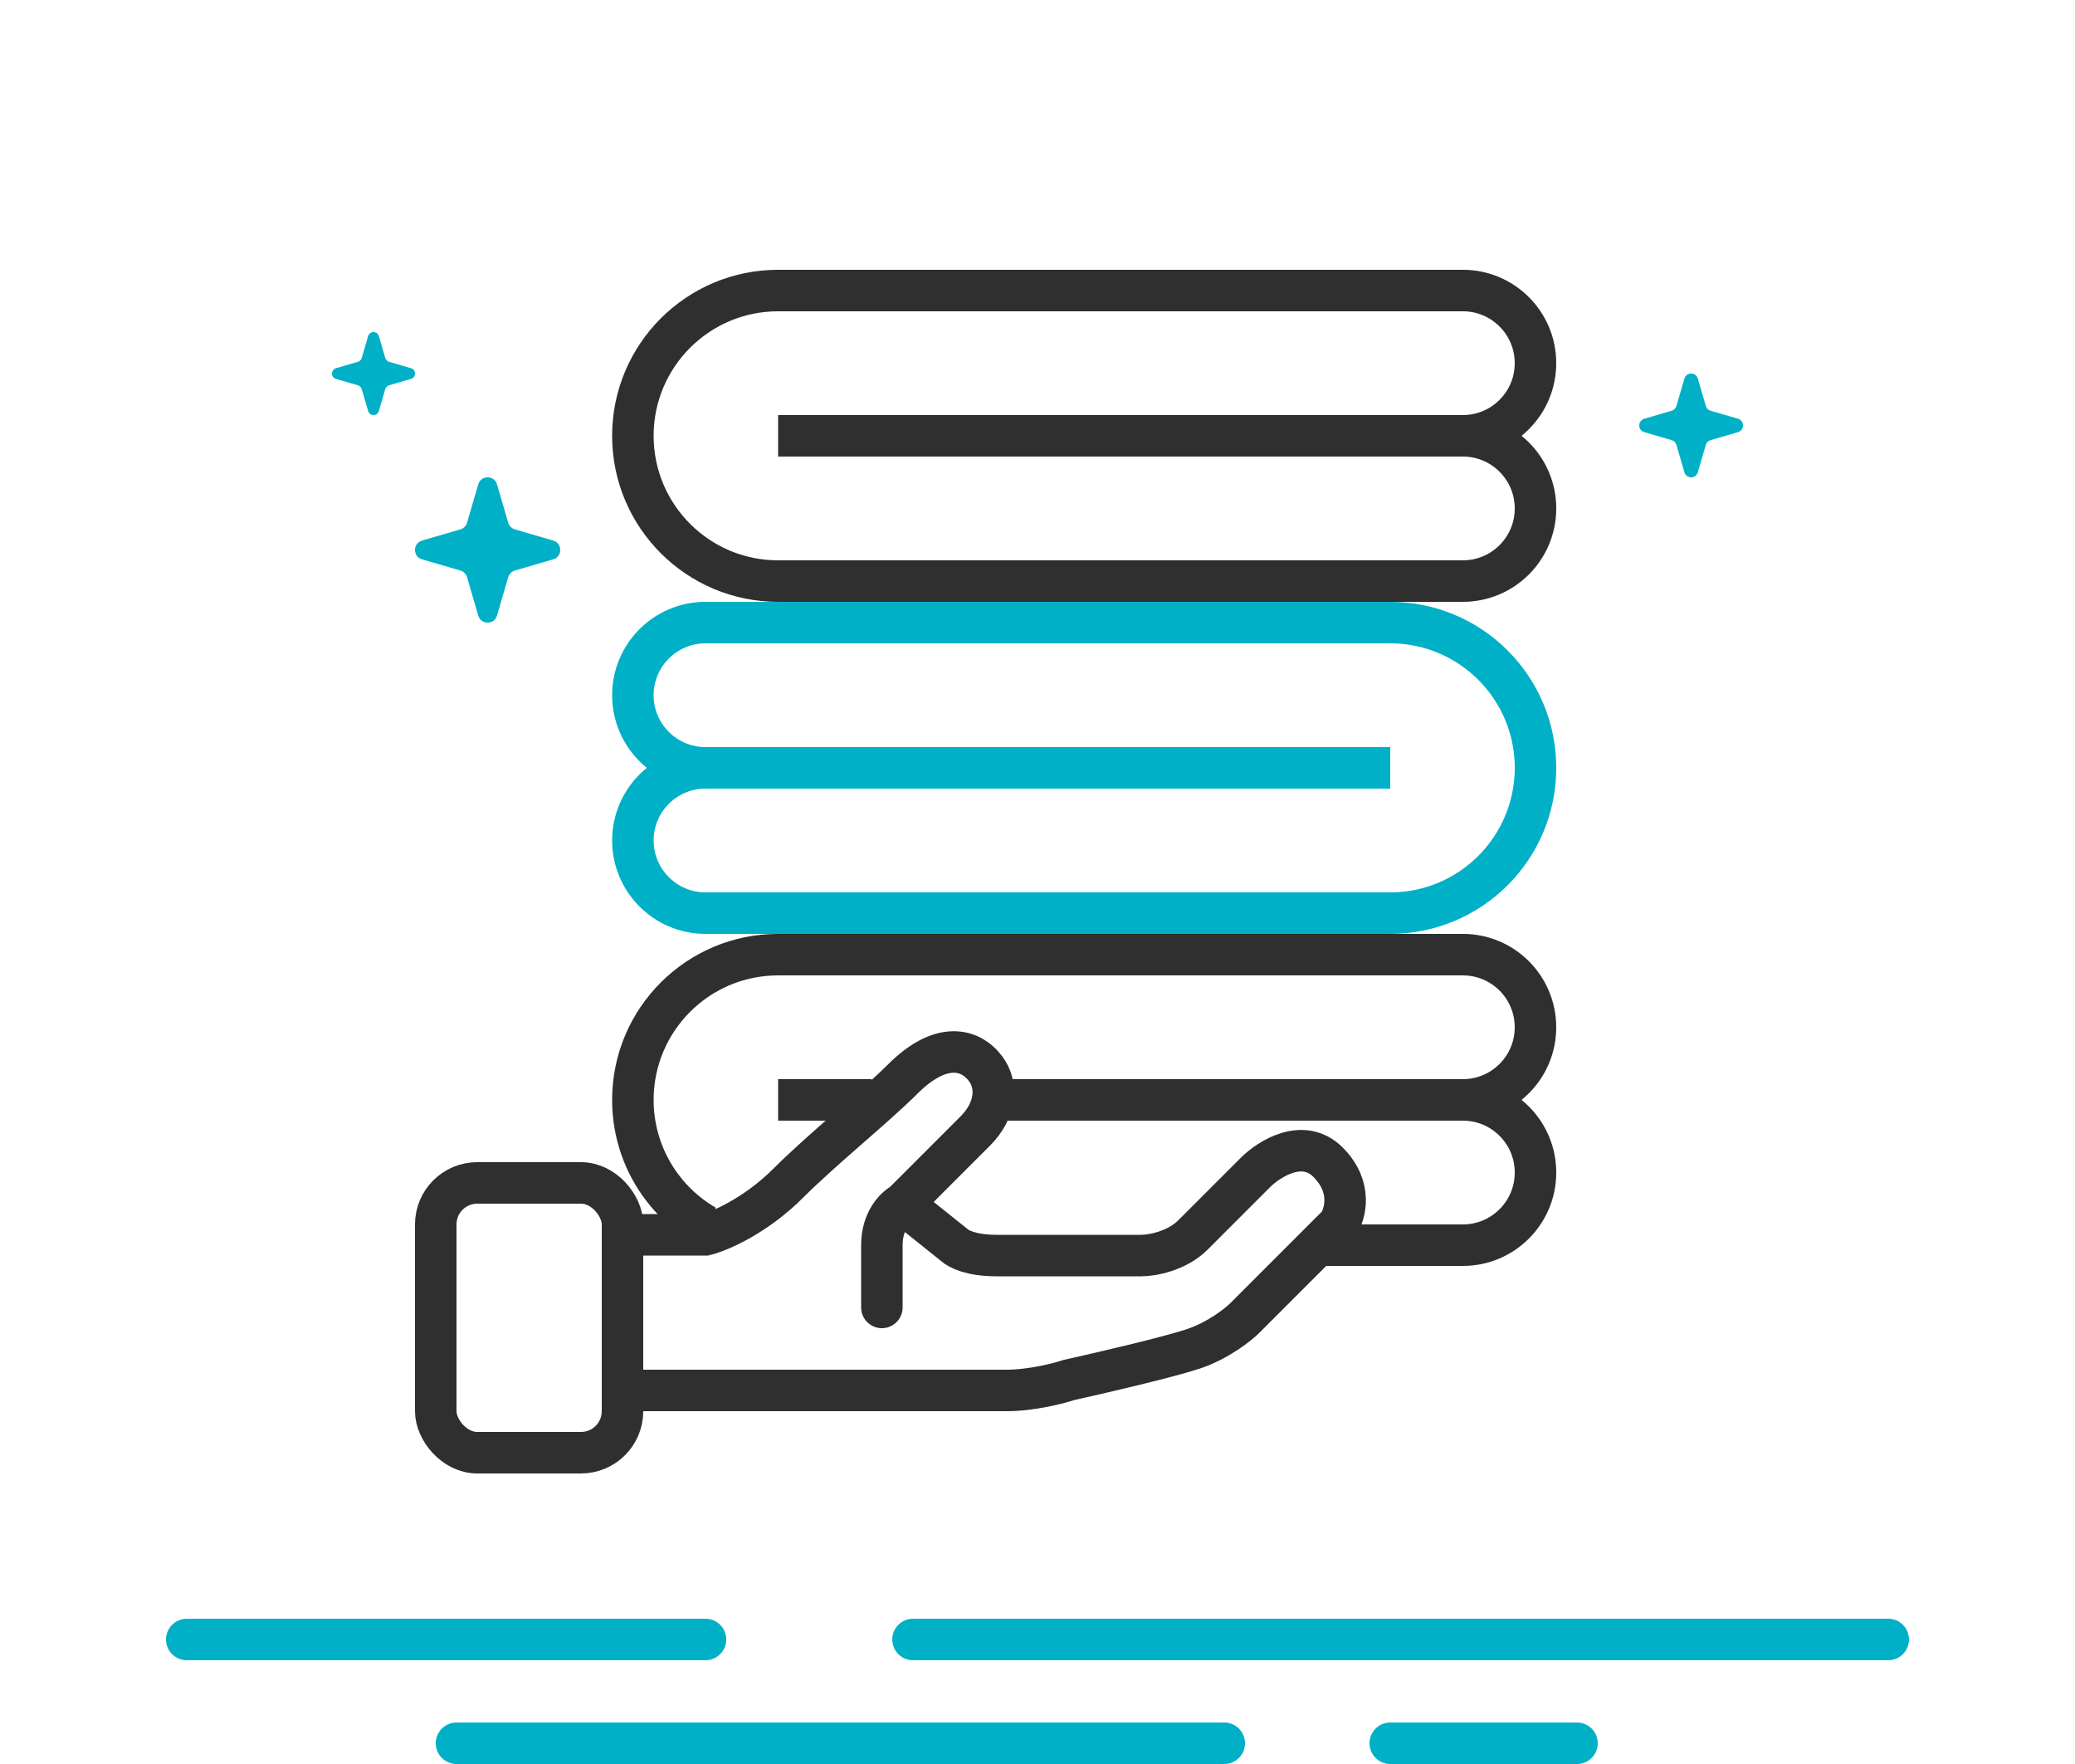
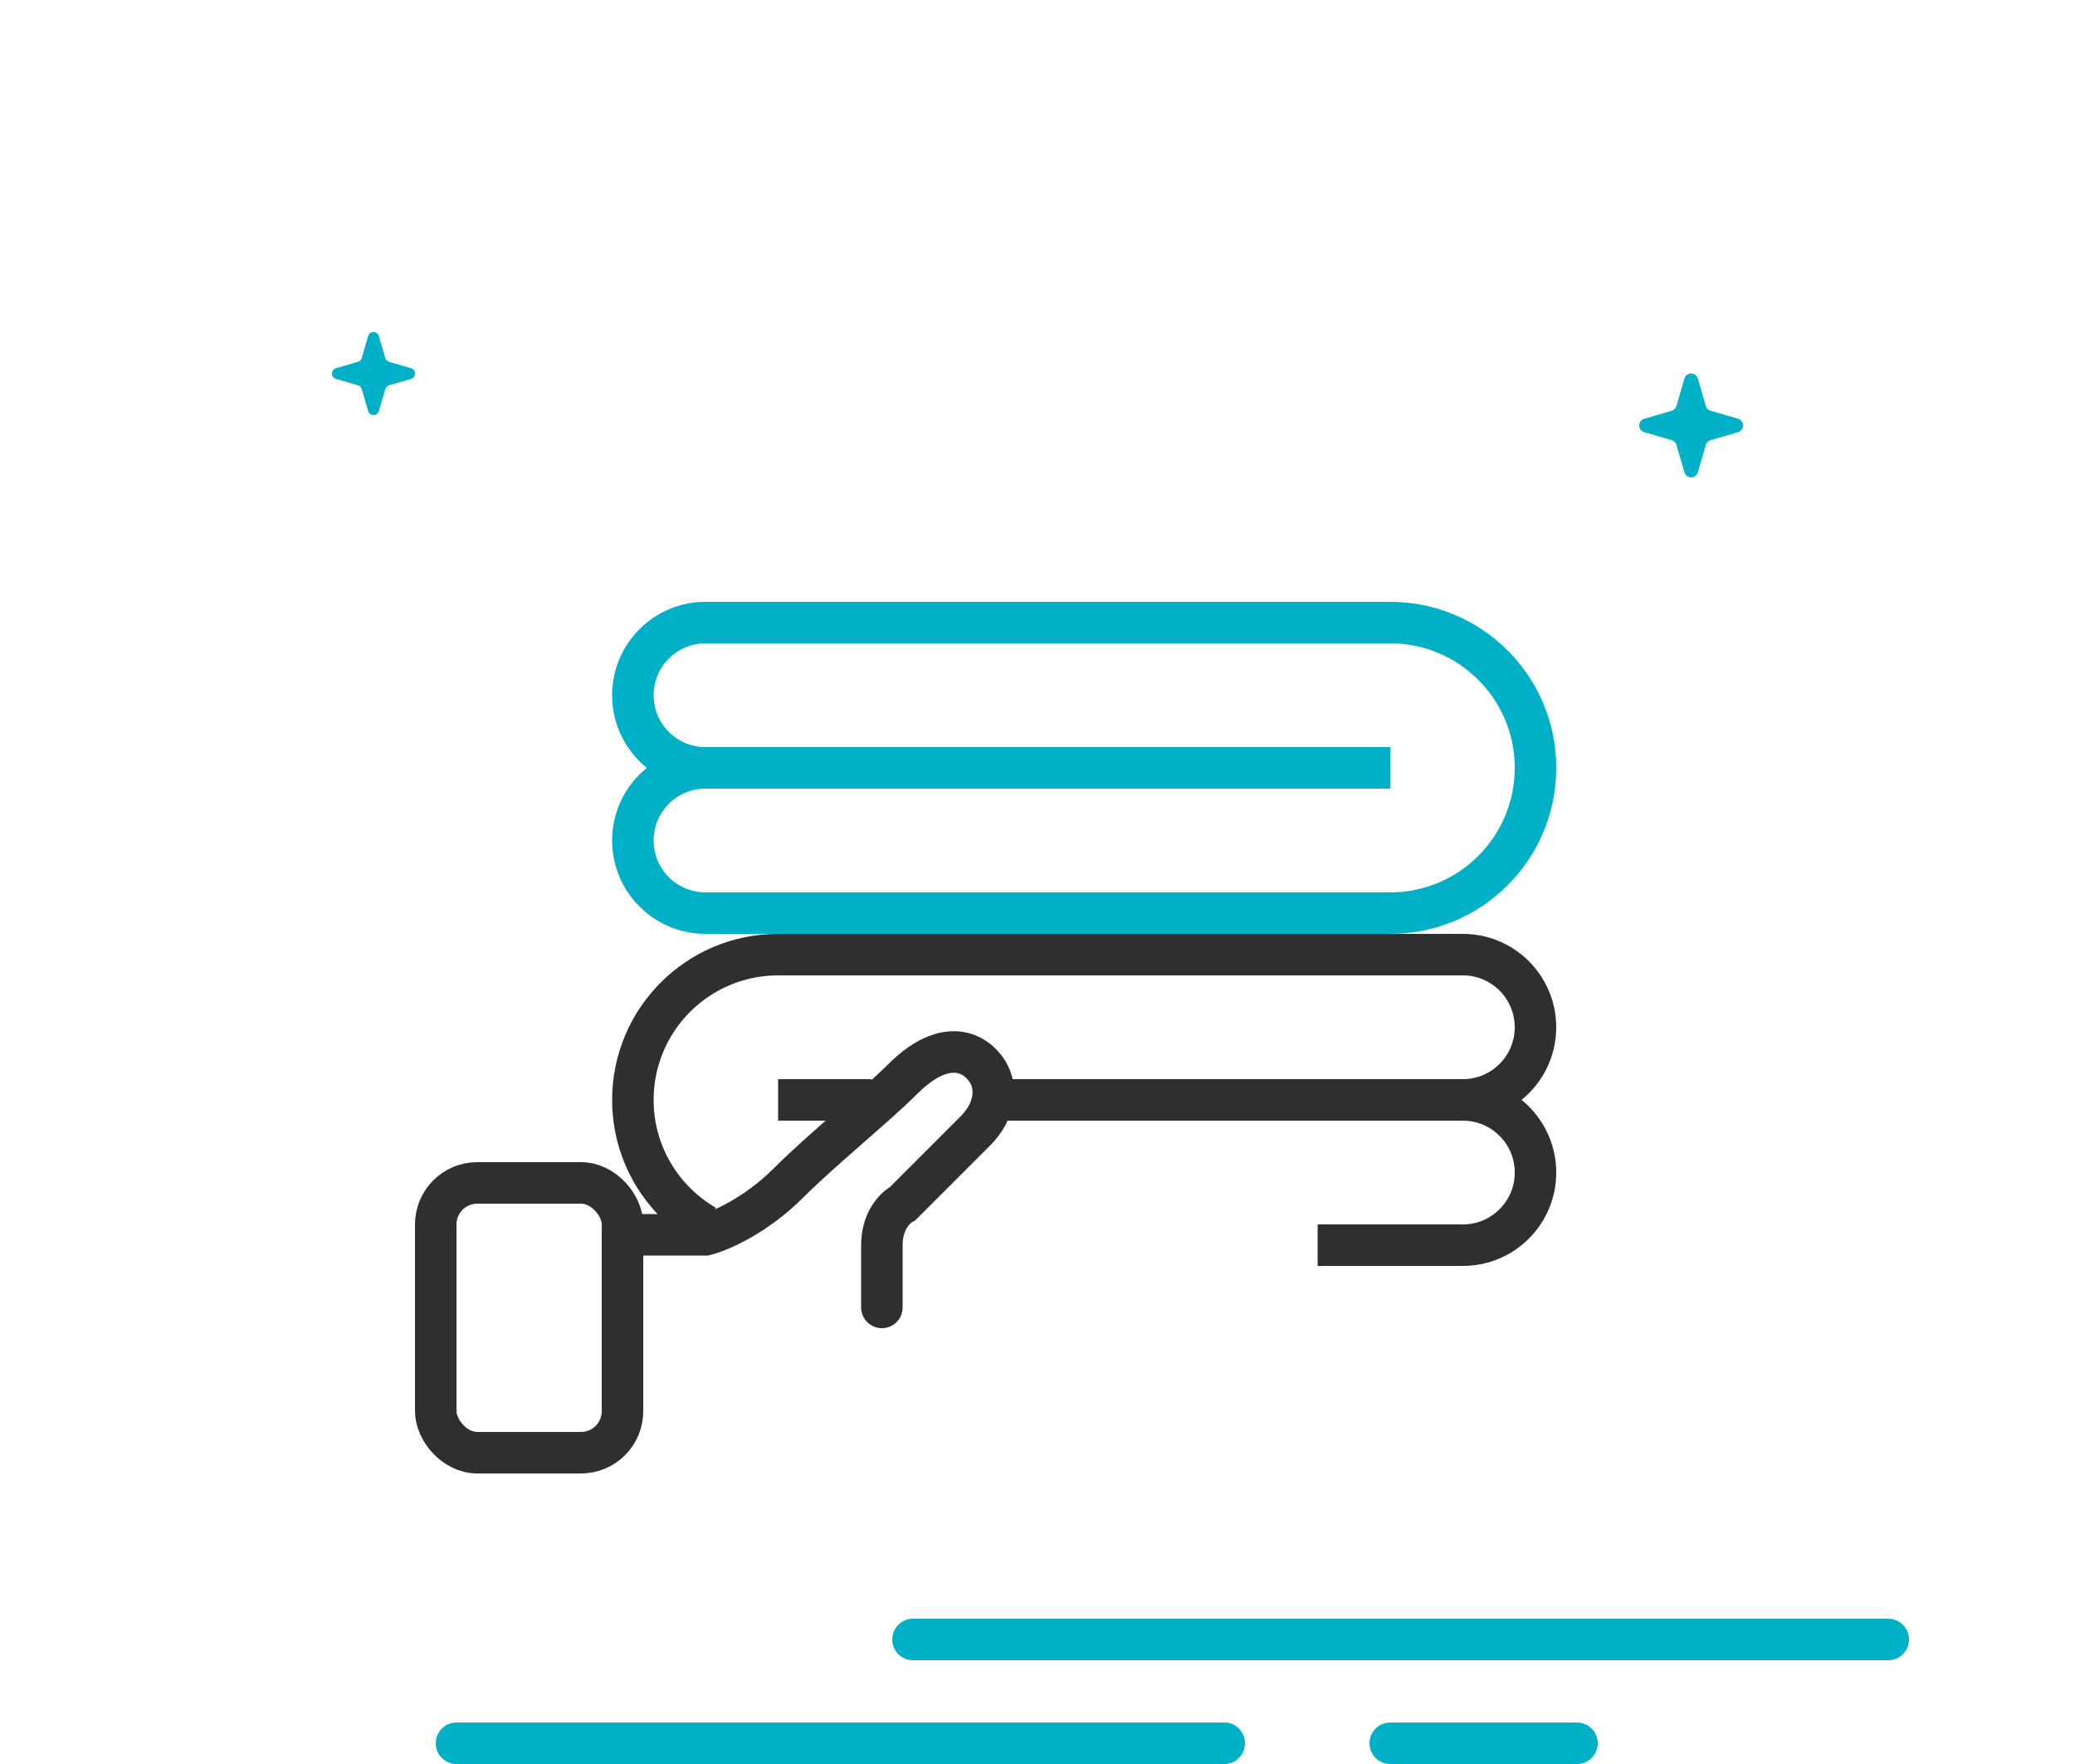
<svg xmlns="http://www.w3.org/2000/svg" width="100" height="85" viewBox="0 0 100 85" fill="none">
-   <path d="M23.048 23.338C23.18 22.887 23.82 22.887 23.952 23.338L24.492 25.188C24.538 25.342 24.658 25.462 24.812 25.508L26.662 26.048C27.113 26.18 27.113 26.82 26.662 26.952L24.812 27.492C24.658 27.538 24.538 27.658 24.492 27.812L23.952 29.662C23.82 30.113 23.18 30.113 23.048 29.662L22.508 27.812C22.462 27.658 22.342 27.538 22.188 27.492L20.338 26.952C19.887 26.82 19.887 26.18 20.338 26.048L22.188 25.508C22.342 25.462 22.462 25.342 22.508 25.188L23.048 23.338Z" fill="#00B0C7" />
  <path d="M81.177 18.242C81.272 17.919 81.728 17.919 81.823 18.242L82.209 19.563C82.241 19.673 82.327 19.759 82.437 19.791L83.758 20.177C84.081 20.272 84.081 20.728 83.758 20.823L82.437 21.209C82.327 21.241 82.241 21.327 82.209 21.437L81.823 22.758C81.728 23.081 81.272 23.081 81.177 22.758L80.791 21.437C80.759 21.327 80.673 21.241 80.563 21.209L79.242 20.823C78.919 20.728 78.919 20.272 79.242 20.177L80.563 19.791C80.673 19.759 80.759 19.673 80.791 19.563L81.177 18.242Z" fill="#00B0C7" />
  <path d="M17.742 16.193C17.817 15.935 18.183 15.935 18.258 16.193L18.567 17.25C18.593 17.338 18.662 17.407 18.75 17.433L19.807 17.742C20.064 17.817 20.064 18.183 19.807 18.258L18.75 18.567C18.662 18.593 18.593 18.662 18.567 18.75L18.258 19.807C18.183 20.064 17.817 20.064 17.742 19.807L17.433 18.75C17.407 18.662 17.338 18.593 17.25 18.567L16.193 18.258C15.935 18.183 15.935 17.817 16.193 17.742L17.25 17.433C17.338 17.407 17.407 17.338 17.433 17.25L17.742 16.193Z" fill="#00B0C7" />
  <path d="M44 79L91 79" stroke="#00B0C7" stroke-width="2" stroke-linecap="round" />
-   <path d="M9 79L34 79" stroke="#00B0C7" stroke-width="2" stroke-linecap="round" />
  <path d="M67 84L76 84" stroke="#00B0C7" stroke-width="2" stroke-linecap="round" />
  <path d="M22 84L59 84" stroke="#00B0C7" stroke-width="2" stroke-linecap="round" />
  <rect x="21" y="57" width="9" height="13" rx="2" stroke="#2F2F2F" stroke-width="2" />
  <path d="M30 59.5H34C34.667 59.333 36.4 58.6 38 57C39.6 55.4 42.167 53.333 43.5 52C45.324 50.176 46.75 50.5 47.5 51.5C48.098 52.297 48 53.5 47 54.5L43.5 58C43.167 58.167 42.5 58.8 42.5 60C42.5 61.2 42.5 62.5 42.5 63" stroke="#2F2F2F" stroke-width="2" stroke-linecap="round" />
-   <path d="M43.5 58L46 60C46.167 60.167 46.8 60.5 48 60.5C49.2 60.5 53.167 60.5 55 60.5C55.5 60.5 56.7 60.3 57.5 59.5C58.3 58.7 59.833 57.167 60.5 56.5C61.167 55.833 62.8 54.8 64 56C65.2 57.2 64.833 58.5 64.5 59L60 63.5C59.667 63.833 58.7 64.6 57.5 65C56.3 65.4 53 66.167 51.5 66.5C51 66.667 49.7 67 48.5 67C47.3 67 35.667 67 30 67" stroke="#2F2F2F" stroke-width="2" stroke-linecap="round" />
  <path d="M34.501 37L34.001 37C32.068 37 30.501 38.567 30.501 40.5V40.5C30.501 42.433 32.068 44 34.001 44L52.501 44L67 44C70.866 44 74 40.866 74 37C74 33.134 70.866 30 67 30L52.5 30L34 30C32.067 30 30.5 31.567 30.5 33.5C30.5 35.433 32.067 37 34 37L67 37" stroke="#00B0C7" stroke-width="2" />
  <path d="M69.999 53H70.499C72.432 53 73.999 51.433 73.999 49.5V49.5C73.999 47.567 72.432 46 70.499 46H51.999L37.5 46C33.634 46 30.5 49.134 30.5 53C30.5 55.591 31.908 57.853 34 59.063M37.5 53H42M63.5 60H70.5C72.433 60 74 58.433 74 56.5C74 54.567 72.433 53 70.5 53H48" stroke="#2F2F2F" stroke-width="2" />
-   <path d="M69.999 21L70.499 21C72.432 21 73.999 19.433 73.999 17.5V17.5C73.999 15.567 72.432 14 70.499 14L51.999 14L37.5 14C33.634 14 30.5 17.134 30.5 21C30.5 24.866 33.634 28 37.5 28L52 28L70.5 28C72.433 28 74 26.433 74 24.5C74 22.567 72.433 21 70.5 21L37.5 21" stroke="#2F2F2F" stroke-width="2" />
</svg>